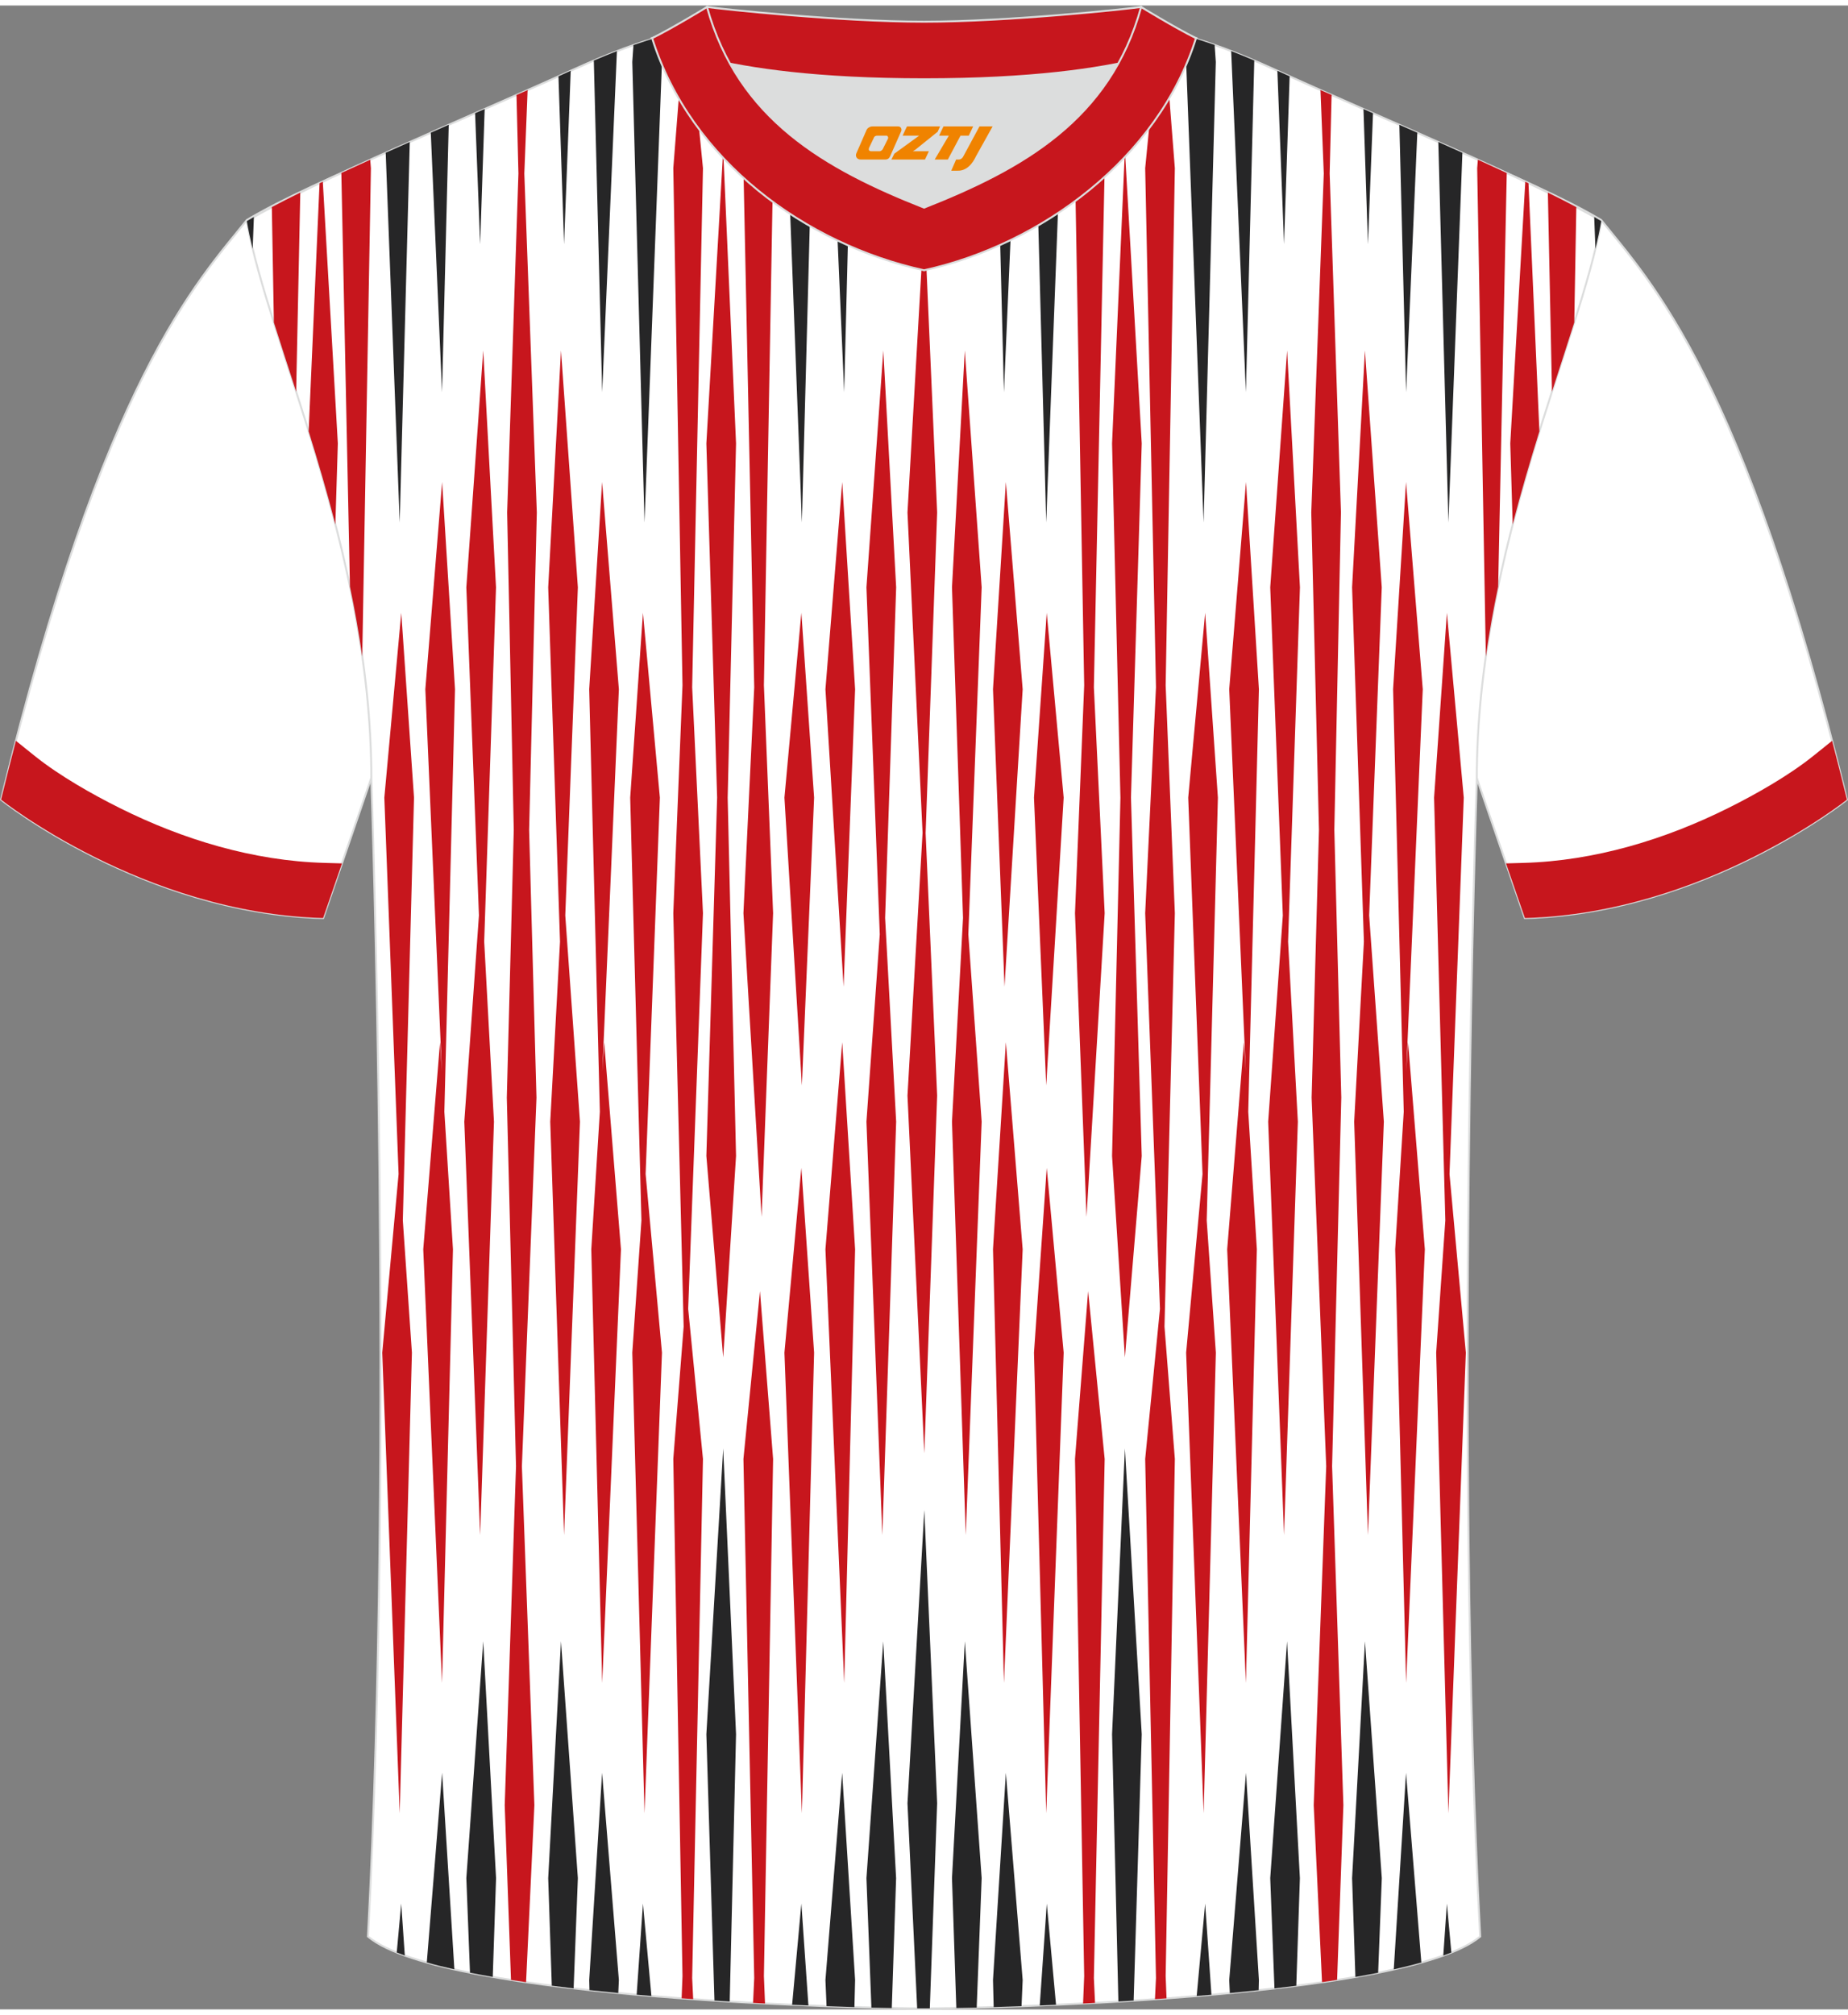
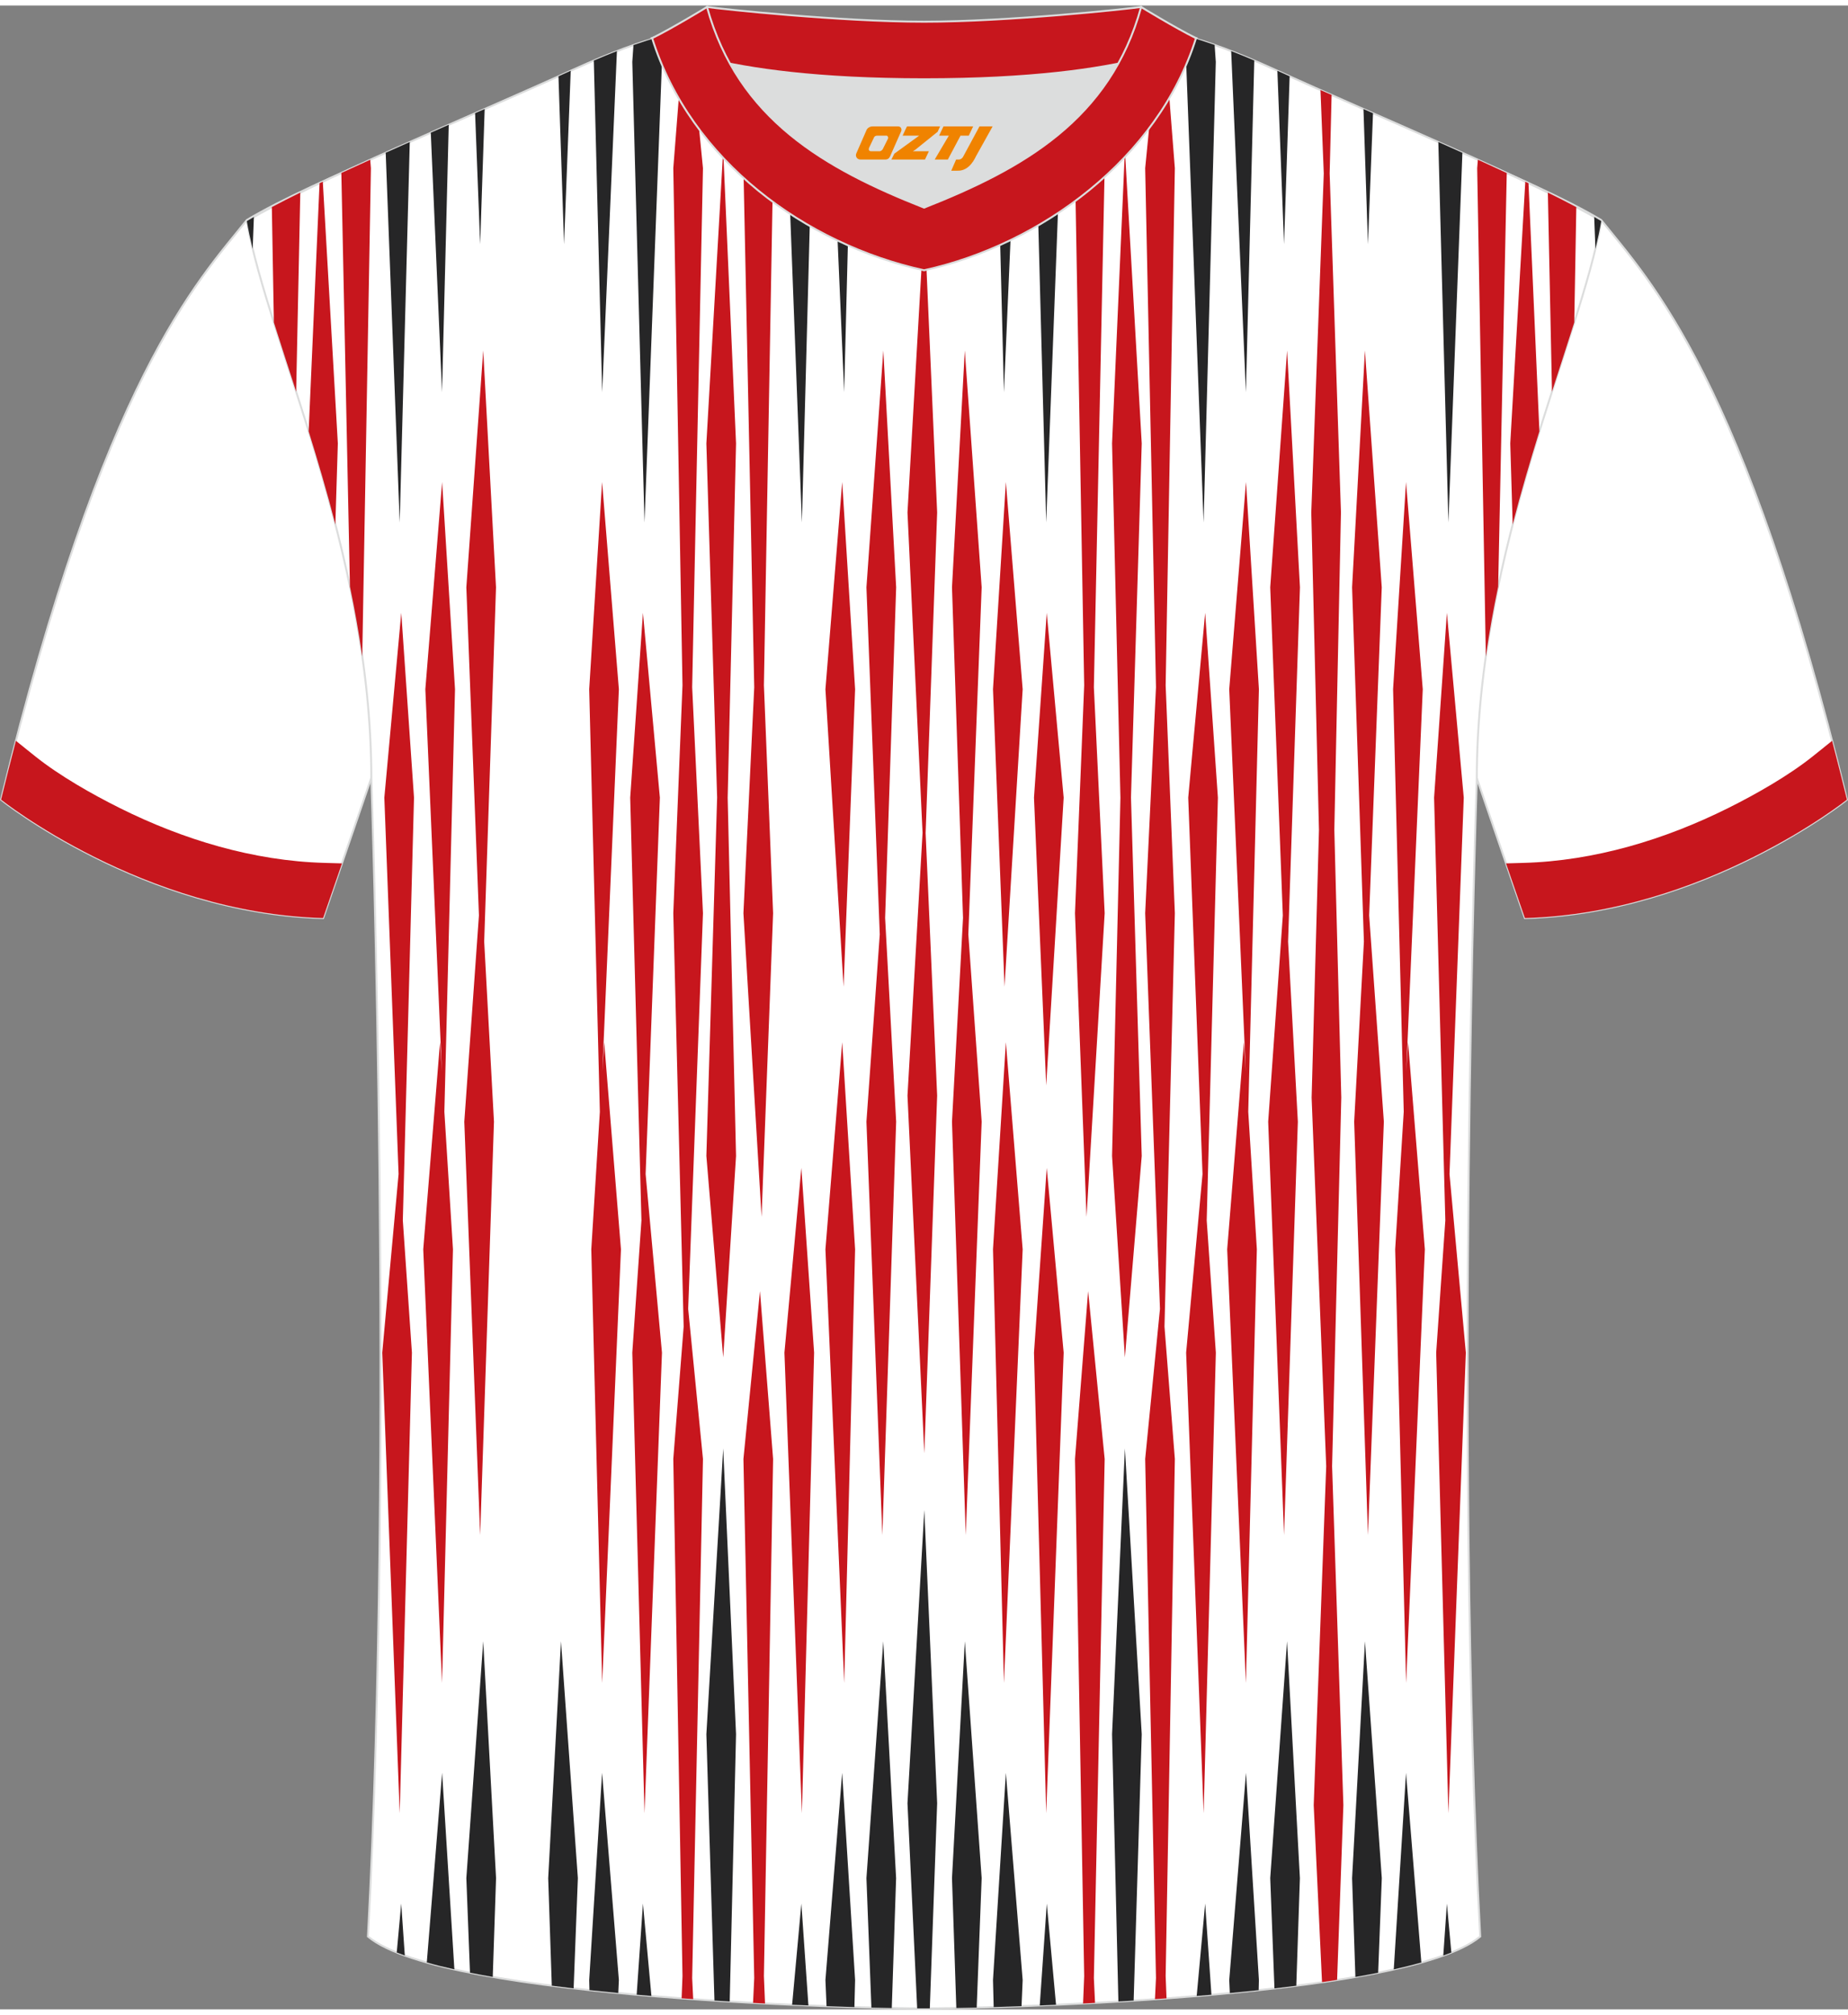
<svg xmlns="http://www.w3.org/2000/svg" version="1.1" id="_x37C_" x="0px" y="0px" width="378px" height="412px" viewBox="0 0 379.95 411.86" enable-background="new 0 0 379.95 411.86" xml:space="preserve">
  <rect x="0" y="0" width="379.95" height="411.86" fill="#808080" stroke="none" />
  <path fill-rule="evenodd" clip-rule="evenodd" fill="#FFFFFF" stroke="#DCDDDD" stroke-width="0.4" stroke-miterlimit="22.926" d="  M329.2,44.09c10.24,12.77,29.36,32.34,50.53,119.13c0,0-29.19,23.32-66.21,24.34c0,0-7.16-20.76-9.89-28.76  c-22.39-65.04,1.92-119.48-95.65-155.76c1.44-0.27,3.11-0.27,4.93-0.1l-0.09-0.01c13.99-0.87,17.88-1.24,23.93,0.66  c9.64,3.37,15.62,5.8,25.07,10.09C283.76,23.68,315.52,35.86,329.2,44.09z" />
  <path fill-rule="evenodd" clip-rule="evenodd" fill="#FFFFFF" stroke="#DCDDDD" stroke-width="0.4" stroke-miterlimit="22.926" d="  M50.75,44.09C40.51,56.87,21.39,76.43,0.22,163.22c0,0,29.19,23.32,66.21,24.34c0,0,7.16-20.76,9.89-28.76  C98.71,93.77,74.4,39.33,171.97,3.05c-1.44-0.27-3.11-0.27-4.93-0.1l0.09-0.01C153.14,2.07,149.25,1.7,143.2,3.6  c-9.64,3.37-15.62,5.8-25.07,10.09C96.19,23.68,64.43,35.86,50.75,44.09z" />
  <path fill-rule="evenodd" clip-rule="evenodd" fill="#FFFFFF" stroke="#DCDDDD" stroke-width="0.4" stroke-miterlimit="22.926" d="  M189.99,411.66c9.72,0.03,98.74-1.66,114.34-14.78c-5.38-101.09-0.7-237.87-0.7-237.87c0-47.66,21.31-90.01,25.59-114.69  c-13.68-8.23-45.44-21.26-67.37-31.26c-30.14-13.67-34.27-7.74-71.45-7.74c-37.16,0-42.13-5.92-72.27,7.74  c-21.94,9.99-53.69,23.02-67.37,31.26c4.28,24.69,25.59,67.03,25.59,114.69c0,0,4.68,136.79-0.7,237.87  C91.23,409.98,180.25,411.69,189.99,411.66z" />
  <g>
    <polygon fill-rule="evenodd" clip-rule="evenodd" fill="#262627" points="97.68,22.13 98.72,49.07 99.65,21.27  " />
    <polygon fill-rule="evenodd" clip-rule="evenodd" fill="#262627" points="88.57,26.14 90.88,79.48 92.26,24.51  " />
    <path fill-rule="evenodd" clip-rule="evenodd" fill="#262627" d="M79.3,30.26l2.88,76l2.07-78.21   C82.59,28.79,80.93,29.53,79.3,30.26z" />
    <path fill-rule="evenodd" clip-rule="evenodd" fill="#262627" d="M188.77,5.31l1.27,26.96l0.97-26.96l-0.61,0   C189.85,5.31,189.3,5.31,188.77,5.31z" />
    <path fill-rule="evenodd" clip-rule="evenodd" fill="#262627" d="M179.72,5.15l1.69,43.93l1.46-43.85   C181.79,5.2,180.74,5.18,179.72,5.15z" />
    <path fill-rule="evenodd" clip-rule="evenodd" fill="#262627" d="M170.33,4.74l3.23,74.74l1.88-74.49   C173.66,4.91,171.96,4.83,170.33,4.74z" />
    <path fill-rule="evenodd" clip-rule="evenodd" fill="#262627" d="M161.95,4.29l-0.67,7.31l3.59,94.66l2.51-94.66l-0.49-7.04   C165.17,4.46,163.53,4.37,161.95,4.29z" />
    <path fill-rule="evenodd" clip-rule="evenodd" fill="#262627" d="M114.82,14.55l1.15,34.52l1.37-35.66   C116.51,13.79,115.67,14.17,114.82,14.55z" />
    <path fill-rule="evenodd" clip-rule="evenodd" fill="#262627" d="M122.09,11.31l1.72,68.17l3.03-70.11   C125.33,9.96,123.75,10.6,122.09,11.31z" />
    <path fill-rule="evenodd" clip-rule="evenodd" fill="#262627" d="M130.24,8.13L130,11.6l2.51,94.66l3.59-94.66l-0.47-5.17   C133.91,6.9,132.13,7.47,130.24,8.13z" />
    <path fill-rule="evenodd" clip-rule="evenodd" fill="#262627" d="M95.88,384.89l0.75,19.43c1.51,0.3,3.07,0.59,4.68,0.87l0.68-20.3   l-2.64-48.69L95.88,384.89z" />
    <path fill-rule="evenodd" clip-rule="evenodd" fill="#262627" d="M93.42,403.63l-2.52-40.4l-3.15,38.98   C89.51,402.72,91.41,403.19,93.42,403.63z" />
    <path fill-rule="evenodd" clip-rule="evenodd" fill="#262627" d="M83.23,400.79l-0.74-10.68l-0.92,10.05   C82.11,400.38,82.66,400.59,83.23,400.79z" />
    <path fill-rule="evenodd" clip-rule="evenodd" fill="#262627" d="M112.71,384.89l0.74,22.1c1.48,0.19,2.98,0.37,4.49,0.55   l0.87-22.65l-3.47-48.69L112.71,384.89z" />
    <path fill-rule="evenodd" clip-rule="evenodd" fill="#262627" d="M121.14,405.83l0.05,2.07c1.96,0.21,3.94,0.41,5.93,0.6l0.12-2.67   l-3.45-42.59L121.14,405.83z" />
    <path fill-rule="evenodd" clip-rule="evenodd" fill="#262627" d="M133.93,409.1l-1.74-18.99l-1.29,18.73   C131.91,408.93,132.92,409.02,133.93,409.1z" />
    <path fill-rule="evenodd" clip-rule="evenodd" fill="#262627" d="M186.58,369.49l1.99,42.16c0.58,0,1.06,0.01,1.42,0   c0.31,0,0.71,0,1.18,0l1.51-42.16l-2.64-60.26L186.58,369.49z" />
    <path fill-rule="evenodd" clip-rule="evenodd" fill="#262627" d="M178.14,384.89l1.02,26.6c1.52,0.04,2.92,0.07,4.19,0.1   l0.89-26.69l-2.64-48.69L178.14,384.89z" />
    <path fill-rule="evenodd" clip-rule="evenodd" fill="#262627" d="M169.71,405.83l0.23,5.37c2.02,0.07,3.94,0.14,5.73,0.19   l0.14-5.56l-2.66-42.59L169.71,405.83z" />
    <path fill-rule="evenodd" clip-rule="evenodd" fill="#262627" d="M166.21,411.05l-1.45-20.93l-1.9,20.79   C163.99,410.96,165.11,411,166.21,411.05z" />
    <path fill-rule="evenodd" clip-rule="evenodd" fill="#262627" d="M145.23,355.31l1.66,54.74c1.05,0.07,2.1,0.13,3.14,0.19   l1.3-54.93l-2.64-58.72L145.23,355.31z" />
    <path fill-rule="evenodd" clip-rule="evenodd" fill="#262627" d="M327.77,43.46l0.25,6.55c0.48-1.99,0.89-3.89,1.2-5.7   C328.76,44.04,328.28,43.75,327.77,43.46z" />
    <polygon fill-rule="evenodd" clip-rule="evenodd" fill="#262627" points="280.33,21.27 281.25,49.07 282.29,22.14  " />
-     <polygon fill-rule="evenodd" clip-rule="evenodd" fill="#262627" points="287.71,24.52 289.1,79.48 291.4,26.14  " />
    <path fill-rule="evenodd" clip-rule="evenodd" fill="#262627" d="M295.72,28.05l2.07,78.21l2.88-75.99   C299.04,29.53,297.38,28.79,295.72,28.05z" />
    <path fill-rule="evenodd" clip-rule="evenodd" fill="#262627" d="M197.1,5.25l1.46,43.83l1.69-43.91   C199.23,5.2,198.18,5.22,197.1,5.25z" />
    <path fill-rule="evenodd" clip-rule="evenodd" fill="#262627" d="M204.53,5.02l1.88,74.46l3.23-74.7   C208.02,4.87,206.32,4.95,204.53,5.02z" />
    <path fill-rule="evenodd" clip-rule="evenodd" fill="#262627" d="M213.07,4.59l-0.48,7l2.51,94.66l3.59-94.66l-0.67-7.28   C216.45,4.4,214.81,4.5,213.07,4.59z" />
    <path fill-rule="evenodd" clip-rule="evenodd" fill="#262627" d="M262.63,13.41L264,49.07l1.15-34.52   C264.3,14.17,263.46,13.79,262.63,13.41z" />
    <path fill-rule="evenodd" clip-rule="evenodd" fill="#262627" d="M253.13,9.36l3.03,70.12l1.72-68.18   C256.22,10.59,254.64,9.95,253.13,9.36z" />
    <path fill-rule="evenodd" clip-rule="evenodd" fill="#262627" d="M244.35,6.39l-0.48,5.21l3.59,94.66l2.51-94.66l-0.24-3.5   C247.84,7.44,246.06,6.87,244.35,6.39z" />
    <path fill-rule="evenodd" clip-rule="evenodd" fill="#262627" d="M277.99,384.89l0.68,20.31c1.6-0.28,3.17-0.57,4.68-0.87   l0.75-19.44l-3.46-48.69L277.99,384.89z" />
    <path fill-rule="evenodd" clip-rule="evenodd" fill="#262627" d="M292.23,402.23l-3.15-38.99l-2.52,40.4   C288.56,403.19,290.46,402.72,292.23,402.23z" />
    <path fill-rule="evenodd" clip-rule="evenodd" fill="#262627" d="M298.4,400.17l-0.92-10.05l-0.74,10.68   C297.31,400.59,297.86,400.38,298.4,400.17z" />
    <path fill-rule="evenodd" clip-rule="evenodd" fill="#262627" d="M261.16,384.89l0.87,22.66c1.51-0.17,3.01-0.36,4.49-0.55   l0.74-22.11l-2.64-48.69L261.16,384.89z" />
    <path fill-rule="evenodd" clip-rule="evenodd" fill="#262627" d="M252.73,405.83l0.12,2.68c1.99-0.19,3.97-0.39,5.93-0.6l0.05-2.08   l-2.65-42.59L252.73,405.83z" />
    <path fill-rule="evenodd" clip-rule="evenodd" fill="#262627" d="M249.07,408.85l-1.29-18.74l-1.74,18.99   C247.05,409.03,248.06,408.94,249.07,408.85z" />
    <path fill-rule="evenodd" clip-rule="evenodd" fill="#262627" d="M195.73,384.89l0.89,26.69c1.26-0.03,2.66-0.06,4.19-0.09   l1.02-26.6l-3.46-48.69L195.73,384.89z" />
    <path fill-rule="evenodd" clip-rule="evenodd" fill="#262627" d="M204.16,405.83l0.14,5.56c1.79-0.05,3.71-0.12,5.73-0.19   l0.23-5.37l-3.45-42.59L204.16,405.83z" />
    <path fill-rule="evenodd" clip-rule="evenodd" fill="#262627" d="M217.12,410.91l-1.9-20.79l-1.45,20.94   C214.86,411.01,215.98,410.96,217.12,410.91z" />
    <path fill-rule="evenodd" clip-rule="evenodd" fill="#262627" d="M228.64,355.31l1.3,54.93c1.04-0.06,2.08-0.13,3.14-0.19   l1.66-54.74l-3.46-58.72L228.64,355.31z" />
    <polygon fill-rule="evenodd" clip-rule="evenodd" fill="#C7161D" points="99.35,70.9 95.88,119.59 98.47,187.01 95.46,229.41    98.72,314.37 101.56,229.41 99.55,192.39 101.98,119.59  " />
    <polygon fill-rule="evenodd" clip-rule="evenodd" fill="#C7161D" points="90.9,97.94 87.45,140.53 90.85,219.15 90.47,213.07    87.02,255.65 90.88,344.78 93.13,255.65 91.36,227.36 93.55,140.53  " />
    <polygon fill-rule="evenodd" clip-rule="evenodd" fill="#C7161D" points="82.5,124.82 79.02,162.81 81.95,240.17 78.59,276.89    82.18,371.55 84.69,276.89 82.82,249.7 85.12,162.81  " />
    <path fill-rule="evenodd" clip-rule="evenodd" fill="#C7161D" d="M65.7,36.53l-2.24,51c1.89,6.08,3.77,12.47,5.49,19.12l0.51-16.63   l-3.09-53.81L65.7,36.53z" />
    <path fill-rule="evenodd" clip-rule="evenodd" fill="#C7161D" d="M70.18,34.42l1.77,85.03c0.98,4.68,1.83,9.46,2.53,14.33   l1.78-100.33l-0.14-1.75C74.1,32.61,72.11,33.52,70.18,34.42z" />
-     <polygon fill-rule="evenodd" clip-rule="evenodd" fill="#C7161D" points="118.81,119.59 115.34,70.9 112.71,119.59 115.14,192.39    113.13,229.41 115.97,314.37 119.24,229.41 116.22,187.01  " />
    <polygon fill-rule="evenodd" clip-rule="evenodd" fill="#C7161D" points="135.67,162.81 132.19,124.82 129.57,162.81 131.88,249.7    130,276.89 132.51,371.55 136.1,276.89 132.74,240.17  " />
    <polygon fill-rule="evenodd" clip-rule="evenodd" fill="#C7161D" points="190.04,43.94 186.58,104.2 189.68,170.03 186.58,224.05    190.04,297.56 192.68,224.06 190.31,170.1 192.68,104.2  " />
    <polygon fill-rule="evenodd" clip-rule="evenodd" fill="#C7161D" points="181.61,70.9 178.14,119.59 180.88,190.91 178.14,229.41    181.41,314.37 184.25,229.41 181.98,187.52 184.25,119.59  " />
    <polygon fill-rule="evenodd" clip-rule="evenodd" fill="#C7161D" points="169.71,140.53 173.44,201.66 175.81,140.53 173.16,97.94     " />
-     <polygon fill-rule="evenodd" clip-rule="evenodd" fill="#C7161D" points="161.28,162.81 164.87,221.96 167.38,162.81    164.76,124.82  " />
    <polygon fill-rule="evenodd" clip-rule="evenodd" fill="#C7161D" points="148.69,29.76 145.23,90.02 147.44,162.77 145.23,236.45    148.69,277.86 151.33,236.45 149.61,162.84 151.33,90.02  " />
    <polygon fill-rule="evenodd" clip-rule="evenodd" fill="#C7161D" points="155.75,4.06 152.85,33.44 155.07,140.12 152.85,186.56    156.58,248.97 158.95,186.56 157.06,139.71 158.95,33.44 156.65,4.08  " />
    <path fill-rule="evenodd" clip-rule="evenodd" fill="#C7161D" d="M140.64,5.23l-2.21,28.21l1.89,106.27l-1.89,46.85l2.13,84.96   l-2.13,27.21l1.89,106.27l-0.18,4.58c0.8,0.06,1.59,0.11,2.38,0.17l-0.21-4.34l2.22-106.68l-3.04-30.85l3.04-81.32l-2.22-46.44   l2.22-106.68l-2.8-28.42C141.37,5.09,141,5.16,140.64,5.23z" />
    <polygon fill-rule="evenodd" clip-rule="evenodd" fill="#C7161D" points="169.71,255.65 173.57,344.78 175.81,255.65    173.16,213.07  " />
    <polygon fill-rule="evenodd" clip-rule="evenodd" fill="#C7161D" points="161.28,276.89 164.87,371.55 167.38,276.89 164.76,238.9     " />
    <path fill-rule="evenodd" clip-rule="evenodd" fill="#C7161D" d="M152.85,298.74l2.22,106.68l-0.24,5.1   c0.83,0.04,1.65,0.09,2.46,0.13l-0.23-5.64l1.89-106.27l-2.7-34.51L152.85,298.74z" />
-     <path fill-rule="evenodd" clip-rule="evenodd" fill="#C7161D" d="M106.19,18.39l0.4,16.14l-2.32,69.66l1.36,65.26l-1.43,55.01   l1.89,75.77l-2.32,69.67l1.29,35.9c1.02,0.16,2.06,0.31,3.1,0.47l1.71-36.37l-2.57-69.66l3-75.77l-1.51-55.01l1.58-65.26   l-2.57-69.66l0.68-17.16L106.19,18.39z" />
    <polygon fill-rule="evenodd" clip-rule="evenodd" fill="#C7161D" points="123.84,219.15 127.24,140.53 123.79,97.94 121.14,140.53    123.33,227.36 121.57,255.65 123.81,344.78 127.67,255.65 124.22,213.07  " />
    <polygon fill-rule="evenodd" clip-rule="evenodd" fill="#C7161D" points="284.09,119.59 280.63,70.9 277.99,119.59 280.42,192.39    278.42,229.41 281.25,314.37 284.52,229.41 281.5,187.01  " />
    <polygon fill-rule="evenodd" clip-rule="evenodd" fill="#C7161D" points="300.95,162.81 297.48,124.82 294.85,162.81 297.16,249.7    295.28,276.89 297.79,371.55 301.38,276.89 298.02,240.17  " />
    <path fill-rule="evenodd" clip-rule="evenodd" fill="#C7161D" d="M313.6,36.21l-3.09,53.81l0.5,16.62   c1.72-6.65,3.6-13.04,5.49-19.12l-2.24-50.99L313.6,36.21z" />
    <path fill-rule="evenodd" clip-rule="evenodd" fill="#C7161D" d="M318.24,38.45l0.85,40.91c1.61-5,3.17-9.75,4.58-14.22l0.42-23.7   C322.29,40.48,320.33,39.48,318.24,38.45z" />
    <path fill-rule="evenodd" clip-rule="evenodd" fill="#C7161D" d="M303.85,31.7l-0.14,1.75l1.78,100.33   c0.69-4.87,1.55-9.65,2.53-14.33l1.77-85.01C307.87,33.53,305.88,32.62,303.85,31.7z" />
    <polygon fill-rule="evenodd" clip-rule="evenodd" fill="#C7161D" points="264.63,70.9 261.16,119.59 263.75,187.01 260.74,229.41    264,314.37 266.84,229.41 264.83,192.39 267.27,119.59  " />
    <polygon fill-rule="evenodd" clip-rule="evenodd" fill="#C7161D" points="256.18,97.94 252.73,140.53 256.13,219.15 255.75,213.07    252.31,255.65 256.16,344.78 258.41,255.65 256.64,227.36 258.83,140.53  " />
    <polygon fill-rule="evenodd" clip-rule="evenodd" fill="#C7161D" points="247.78,124.82 244.3,162.81 247.24,240.17 243.87,276.89    247.47,371.55 249.98,276.89 248.1,249.7 250.4,162.81  " />
    <polygon fill-rule="evenodd" clip-rule="evenodd" fill="#C7161D" points="198.36,70.9 195.73,119.59 198,187.52 195.73,229.41    198.56,314.37 201.83,229.41 199.09,190.91 201.83,119.59  " />
    <polygon fill-rule="evenodd" clip-rule="evenodd" fill="#C7161D" points="204.16,140.53 206.53,201.66 210.26,140.53 206.81,97.94     " />
    <polygon fill-rule="evenodd" clip-rule="evenodd" fill="#C7161D" points="212.59,162.81 215.1,221.96 218.69,162.81 215.21,124.82     " />
    <polygon fill-rule="evenodd" clip-rule="evenodd" fill="#C7161D" points="231.28,29.76 228.64,90.02 230.36,162.84 228.64,236.45    231.28,277.86 234.74,236.45 232.53,162.77 234.74,90.02  " />
    <path fill-rule="evenodd" clip-rule="evenodd" fill="#C7161D" d="M223.32,4.09l-2.3,29.35l1.89,106.27l-1.89,46.85l2.37,62.41   l3.73-62.41l-2.22-46.44l2.22-106.68l-2.89-29.38C223.93,4.07,223.63,4.08,223.32,4.09z" />
    <path fill-rule="evenodd" clip-rule="evenodd" fill="#C7161D" d="M238.25,4.98l-2.8,28.46l2.22,106.68l-2.22,46.44l3.04,81.32   l-3.04,30.85l2.22,106.68l-0.21,4.35c0.79-0.06,1.59-0.11,2.38-0.17l-0.18-4.59l1.89-106.27l-2.13-27.21l2.13-84.96l-1.89-46.85   l1.89-106.27l-2.21-28.25C238.97,5.11,238.61,5.05,238.25,4.98z" />
    <polygon fill-rule="evenodd" clip-rule="evenodd" fill="#C7161D" points="289.12,219.15 292.52,140.53 289.08,97.94 286.42,140.53    288.61,227.36 286.85,255.65 289.1,344.78 292.95,255.65 289.5,213.07  " />
    <polygon fill-rule="evenodd" clip-rule="evenodd" fill="#C7161D" points="204.16,255.65 206.41,344.78 210.26,255.65    206.81,213.07  " />
    <polygon fill-rule="evenodd" clip-rule="evenodd" fill="#C7161D" points="212.59,276.89 215.1,371.55 218.69,276.89 215.21,238.9     " />
    <path fill-rule="evenodd" clip-rule="evenodd" fill="#C7161D" d="M221.02,298.74l1.89,106.27l-0.23,5.64   c0.81-0.04,1.63-0.08,2.46-0.13l-0.24-5.1l2.22-106.68l-3.4-34.51L221.02,298.74z" />
    <path fill-rule="evenodd" clip-rule="evenodd" fill="#C7161D" d="M271.49,17.38l0.68,17.15l-2.57,69.66l1.58,65.26l-1.51,55.01   l3,75.77l-2.57,69.66l1.71,36.37c1.04-0.15,2.08-0.31,3.1-0.47l1.29-35.91l-2.32-69.67l1.89-75.77l-1.43-55.01l1.36-65.26   l-2.32-69.66l0.4-16.14L271.49,17.38z" />
    <path fill-rule="evenodd" clip-rule="evenodd" fill="#262627" d="M52.2,43.46l-0.25,6.56c-0.48-1.99-0.89-3.9-1.2-5.71   C51.21,44.04,51.7,43.75,52.2,43.46z" />
    <path fill-rule="evenodd" clip-rule="evenodd" fill="#C7161D" d="M61.74,38.45l-0.85,40.92c-1.61-5-3.17-9.75-4.58-14.22   l-0.42-23.72C57.68,40.48,59.64,39.48,61.74,38.45z" />
  </g>
  <path fill-rule="evenodd" clip-rule="evenodd" fill="#C7161D" d="M372.64,154.37c-4.94,3.94-11.68,7.77-17.29,10.56  c-13.04,6.51-27.52,10.89-42.15,11.29l-3.56,0.1c2.11,6.14,3.88,11.24,3.88,11.24c37.02-1.02,66.21-24.34,66.21-24.34  c-1.02-4.19-2.04-8.21-3.05-12.09L372.64,154.37z" />
  <path fill-rule="evenodd" clip-rule="evenodd" fill="#C7161D" d="M7.31,154.37c4.94,3.94,11.68,7.77,17.29,10.56  c13.04,6.51,27.52,10.89,42.15,11.29l3.56,0.1c-2.11,6.14-3.88,11.24-3.88,11.24c-37.02-1.02-66.21-24.34-66.21-24.34  c1.02-4.19,2.04-8.21,3.05-12.09L7.31,154.37z" />
  <g>
    <path fill-rule="evenodd" clip-rule="evenodd" fill="#DCDDDD" d="M150.09,11.96c8.45,15.14,23.37,23.05,39.89,29.56   c16.54-6.51,31.45-14.41,39.89-29.57c-8.65,1.72-21.43,3.19-39.89,3.19C171.53,15.16,158.74,13.67,150.09,11.96z" />
    <path fill-rule="evenodd" clip-rule="evenodd" fill="#C7161D" stroke="#DCDDDD" stroke-width="0.399" stroke-miterlimit="22.926" d="   M189.99,3.33c-17.27,0-41.74-2.61-44.63-3.03c0,0-5.53,4.62-11.28,6.4c0,0,11.77,8.46,55.91,8.46c44.14,0,55.91-8.46,55.91-8.46   c-5.76-1.78-11.28-6.4-11.28-6.4C231.71,0.72,207.24,3.33,189.99,3.33z" />
    <path fill-rule="evenodd" clip-rule="evenodd" fill="#C7161D" stroke="#DCDDDD" stroke-width="0.399" stroke-miterlimit="22.926" d="   M189.99,54.42c23.94-5.26,48.11-22.88,55.91-47.71c-4.42-2.2-11.28-6.4-11.28-6.4c-6.39,23.12-24.29,33.21-44.63,41.23   c-20.31-8.01-38.23-18.13-44.63-41.23c0,0-6.85,4.19-11.28,6.4C141.99,31.91,165.65,49.08,189.99,54.42z" />
  </g>
  <g>
    <path fill="#F08300" d="M201.38,24.85l-3.4,6.3c-0.2,0.3-0.5,0.5-0.8,0.5h-0.6l-1,2.3h1.2c2,0.1,3.2-1.5,3.9-3L204.08,24.85h-2.5L201.38,24.85z" />
    <polygon fill="#F08300" points="194.18,24.85 ,200.08,24.85 ,199.18,26.75 ,197.48,26.75 ,194.88,31.65 ,192.18,31.65 ,195.08,26.75 ,193.08,26.75 ,193.98,24.85" />
    <polygon fill="#F08300" points="188.18,29.95 ,187.68,29.95 ,188.18,29.65 ,192.78,25.95 ,193.28,24.85 ,186.48,24.85 ,186.18,25.45 ,185.58,26.75 ,188.38,26.75 ,188.98,26.75 ,183.88,30.45    ,183.28,31.65 ,189.88,31.65 ,190.18,31.65 ,190.98,29.95" />
    <path fill="#F08300" d="M184.68,24.85H179.38C178.88,24.85,178.38,25.15,178.18,25.55L176.08,30.35C175.78,30.95,176.18,31.65,176.88,31.65h5.2c0.4,0,0.7-0.2,0.9-0.6L185.28,25.85C185.48,25.35,185.18,24.85,184.68,24.85z M182.58,27.35L181.48,29.55C181.28,29.85,180.98,29.95,180.88,29.95l-1.8,0C178.88,29.95,178.48,29.85,178.68,29.25l1-2.1c0.1-0.3,0.4-0.4,0.7-0.4h1.9   C182.48,26.75,182.68,27.05,182.58,27.35z" />
  </g>
</svg>